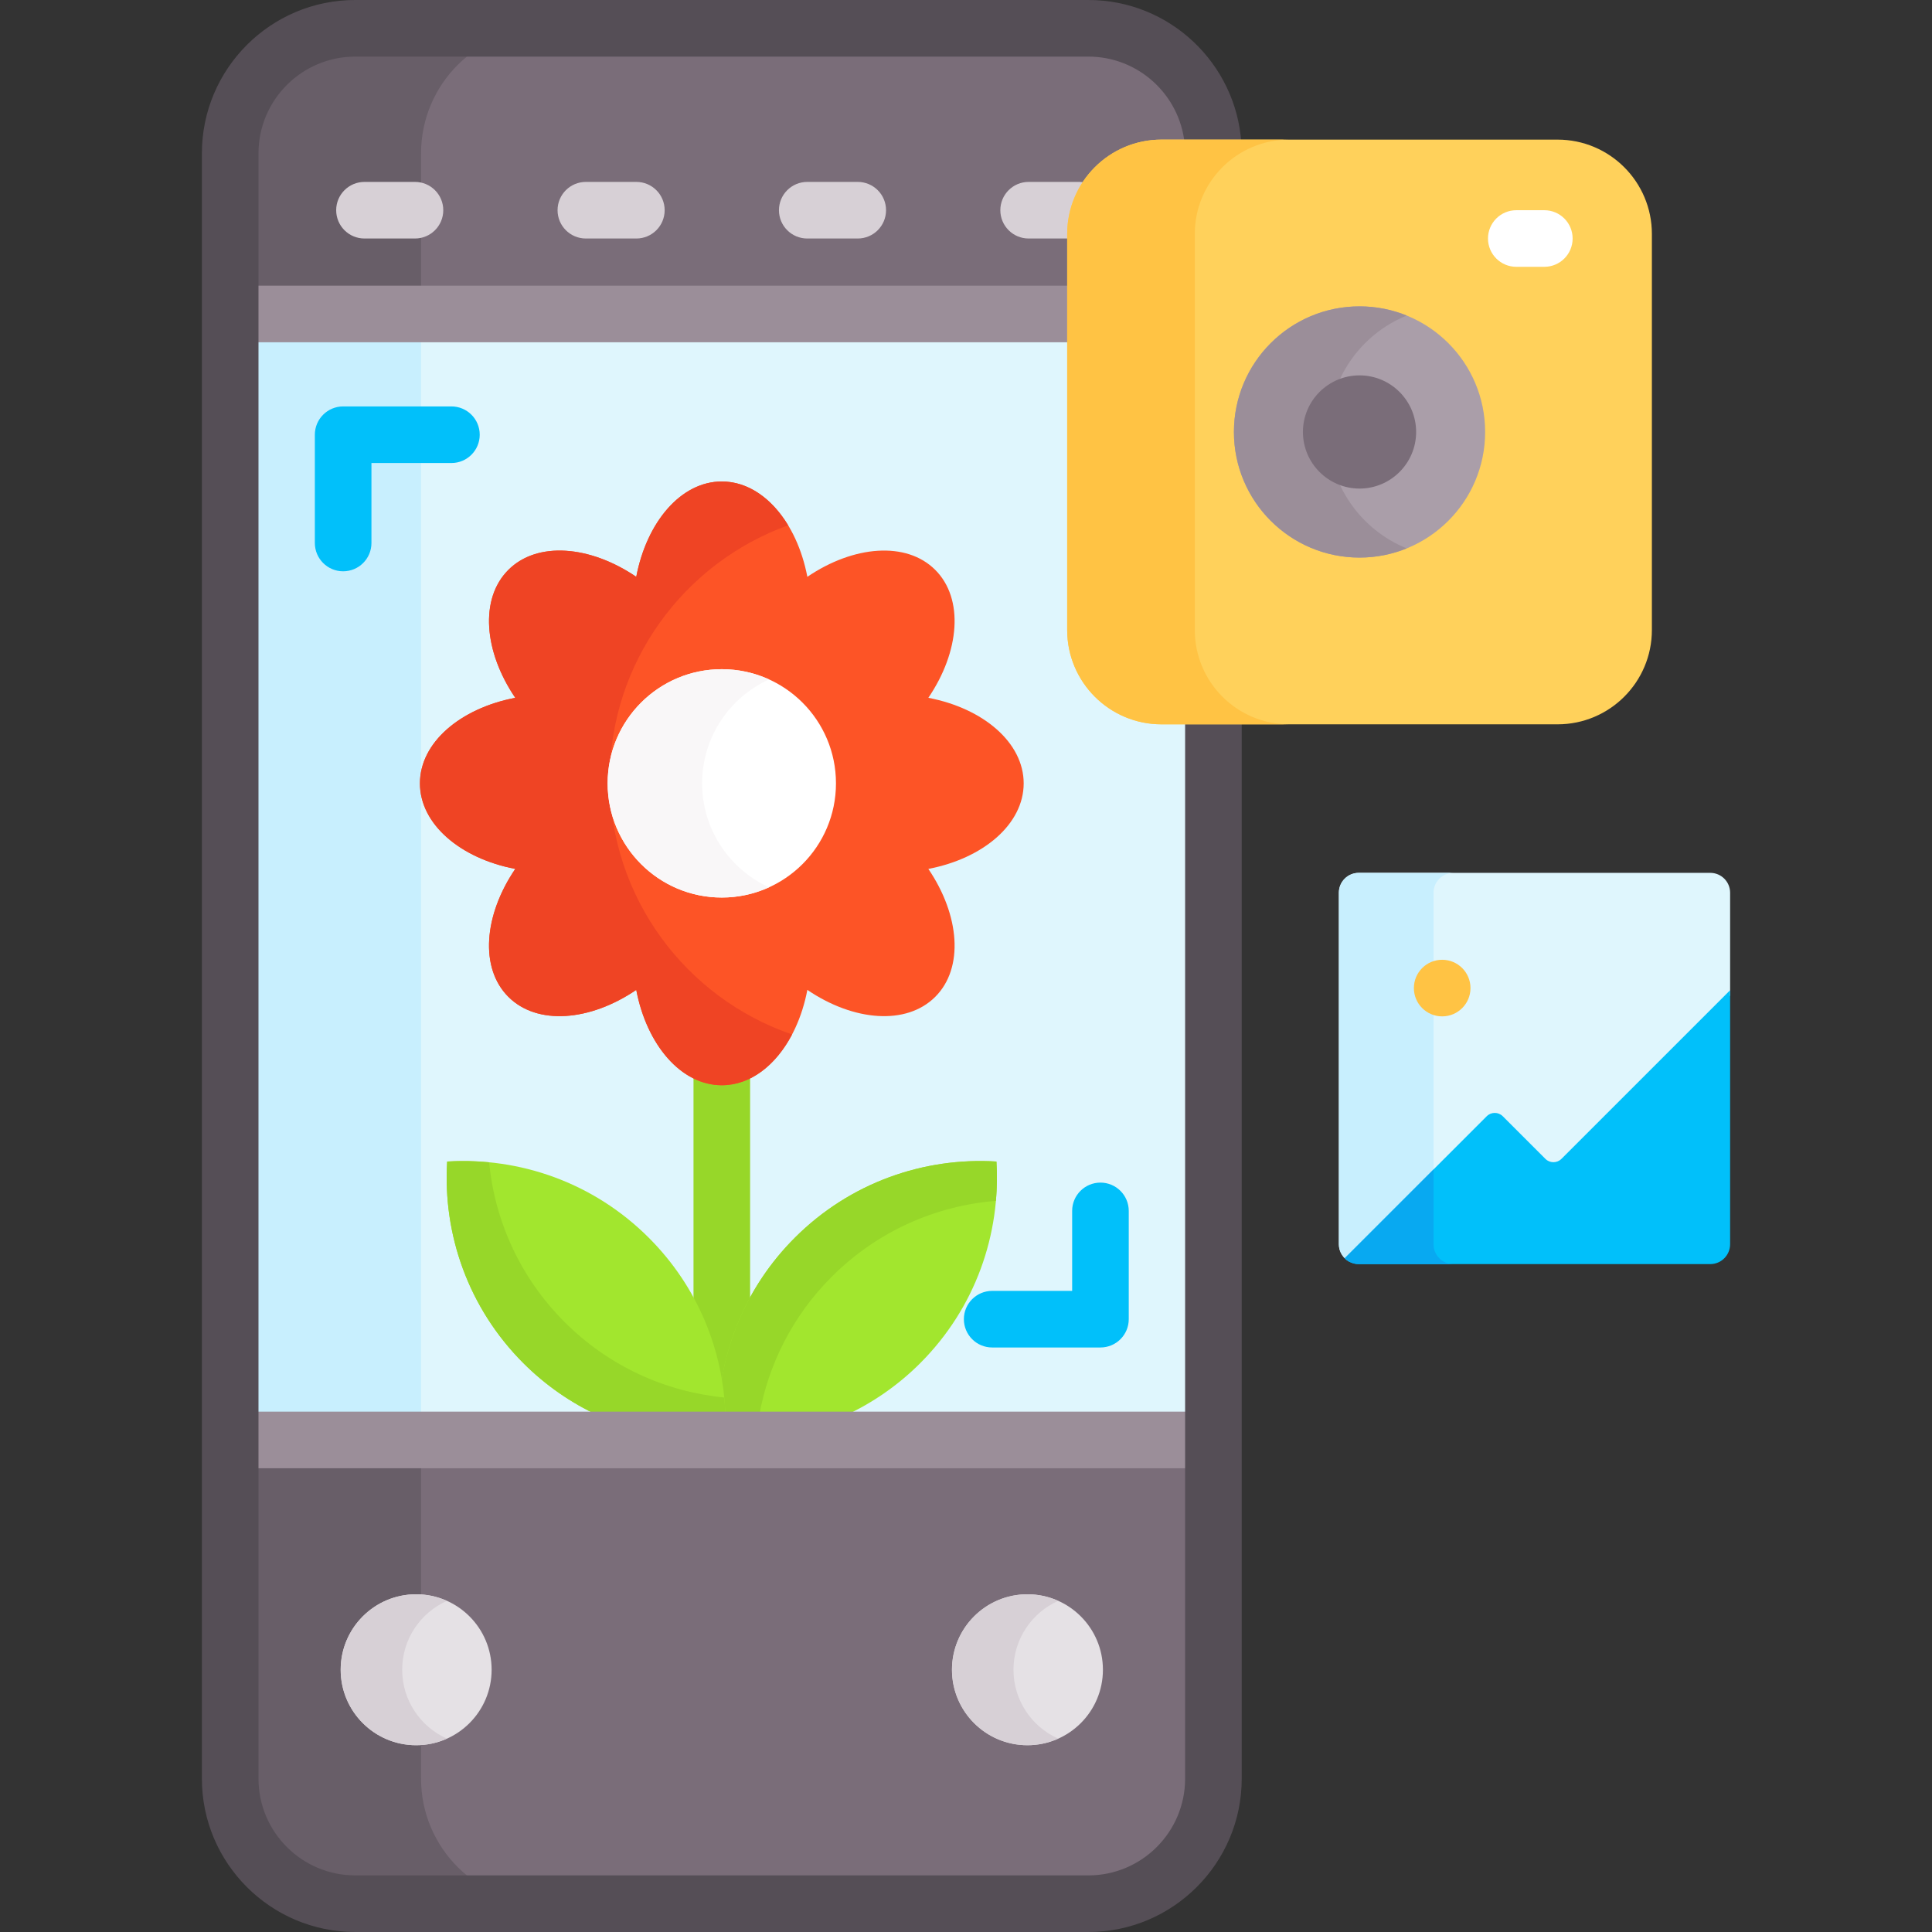
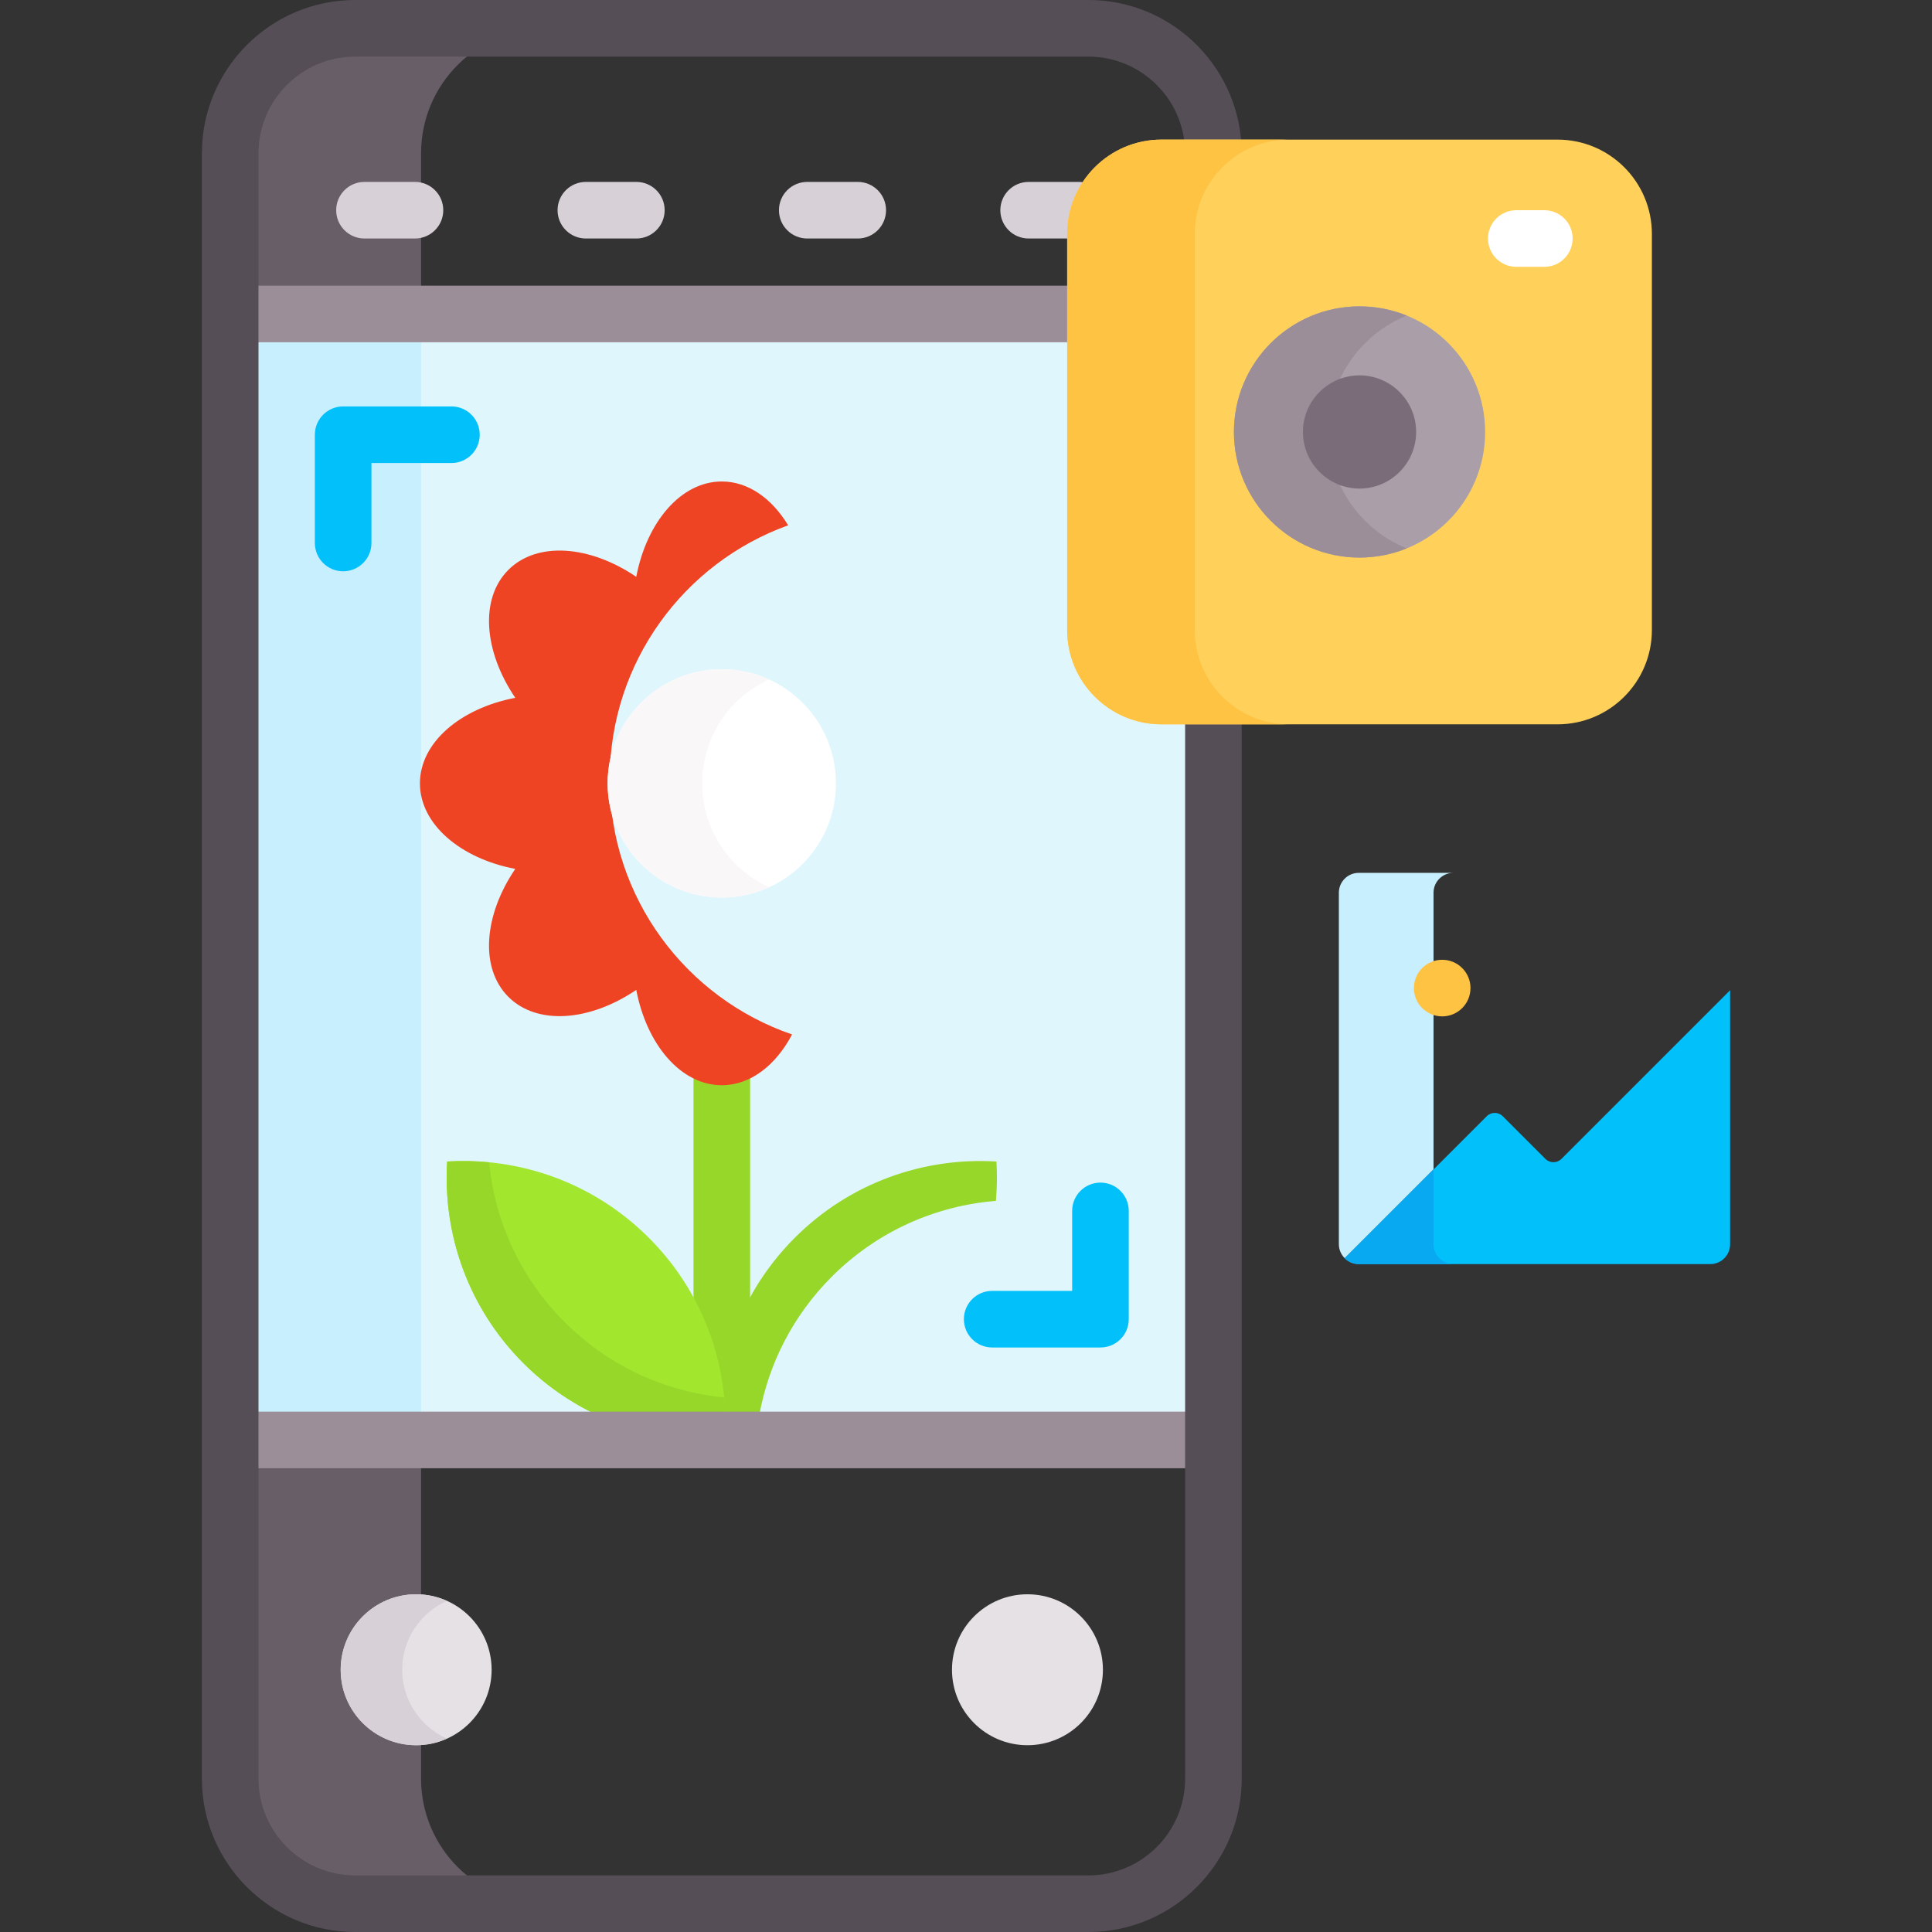
<svg xmlns="http://www.w3.org/2000/svg" id="Capa_1" enable-background="new 0 0 512 512" height="512" viewBox="0 0 512 512" width="512">
  <rect x="0" y="0" width="512" height="512" fill="#333333" stroke="none" />
  <g>
    <g>
-       <path d="m307.813 190.954c-13.233 0-24-10.767-24-24v-104.954c0-13.233 10.767-24 24-24h13.641c-1.345-17.067-15.611-30.5-33.023-30.5h-194.291c-18.301 0-33.137 14.836-33.137 33.137v430.726c0 18.301 14.836 33.137 33.137 33.137h194.292c18.301 0 33.137-14.836 33.137-33.137v-280.409z" fill="#7a6d79" />
      <g>
        <path d="m111.585 471.363v-430.726c0-18.301 14.836-33.137 33.137-33.137h-50.583c-18.301 0-33.137 14.836-33.137 33.137v430.726c0 18.301 14.836 33.137 33.137 33.137h50.582c-18.301 0-33.136-14.836-33.136-33.137z" fill="#685e68" />
      </g>
      <path d="m307.813 190.954c-13.233 0-24-10.767-24-24v-83.748h-222.81v298.393h260.565v-190.645z" fill="#dff6fd" />
      <path d="m198.786 284.655c-2.367 1.259-4.896 1.944-7.501 1.944-2.604 0-5.133-.685-7.499-1.944v63.429c3.943 8.416 6.168 17.604 6.458 27.015h2.083c.291-9.411 2.516-18.599 6.459-27.016z" fill="#97d729" />
-       <path d="m264.066 307.817c-19.19-1.182-38.777 5.543-53.441 20.208-13.044 13.045-19.79 29.984-20.293 47.074h33.739c7.161-3.333 13.878-7.93 19.788-13.84 14.665-14.665 21.389-34.252 20.207-53.442z" fill="#a2e62e" />
      <path d="m263.922 318.244c.304-3.468.358-6.954.144-10.427-19.19-1.182-38.777 5.543-53.441 20.208-13.045 13.045-19.79 29.984-20.293 47.074h10.873c2.42-13.464 8.814-26.352 19.221-36.759 12.133-12.133 27.637-18.814 43.496-20.096z" fill="#97d729" />
      <g>
        <path d="m118.503 307.817c-1.182 19.191 5.543 38.777 20.207 53.442 5.91 5.91 12.627 10.507 19.788 13.84h33.739c-.503-17.091-7.249-34.03-20.293-47.074-14.664-14.665-34.25-21.39-53.441-20.208z" fill="#a2e62e" />
        <path d="m149.617 350.353c-11.832-11.832-18.488-26.87-20-42.317-3.694-.367-7.41-.447-11.113-.219-1.182 19.191 5.543 38.777 20.207 53.442 5.91 5.91 12.627 10.507 19.788 13.84h33.74c-.048-1.584-.139-3.167-.294-4.745-15.451-1.51-30.493-8.166-42.328-20.001z" fill="#97d729" />
      </g>
      <g>
        <path d="m61.003 83.206h50.582v298.393h-50.582z" fill="#c8effe" />
      </g>
      <g fill="#9b8e99">
        <path d="m61.003 374.099h260.566v15h-260.566z" />
        <path d="m61.003 75.705h222.811v15h-222.811z" />
      </g>
      <g>
        <g>
          <path d="m90.938 151.401c-4.143 0-7.5-3.357-7.5-7.5v-28.694c0-4.143 3.357-7.5 7.5-7.5h28.694c4.143 0 7.5 3.357 7.5 7.5s-3.357 7.5-7.5 7.5h-21.194v21.194c0 4.143-3.357 7.5-7.5 7.5z" fill="#01c0fa" />
        </g>
        <g>
          <path d="m291.632 357.097h-28.694c-4.143 0-7.5-3.357-7.5-7.5s3.357-7.5 7.5-7.5h21.194v-21.195c0-4.143 3.357-7.5 7.5-7.5s7.5 3.357 7.5 7.5v28.695c0 4.142-3.357 7.5-7.5 7.5z" fill="#01c0fa" />
        </g>
      </g>
      <path d="m314.068 190.954v280.409c0 14.136-11.501 25.637-25.637 25.637h-194.292c-14.136 0-25.637-11.501-25.637-25.637v-430.726c.001-14.136 11.501-25.637 25.637-25.637h194.292c13.246 0 24.177 10.098 25.502 23h15.04c-1.365-21.182-19.021-38-40.542-38h-194.292c-22.407 0-40.636 18.229-40.636 40.637v430.727c0 22.407 18.229 40.637 40.637 40.637h194.292c22.407 0 40.637-18.229 40.637-40.637v-280.41z" fill="#554e56" />
      <g>
        <g>
          <circle cx="110.285" cy="442.5" fill="#e5e1e5" r="20" />
        </g>
        <g>
          <path d="m106.585 442.5c0-8.14 4.871-15.131 11.85-18.253-2.491-1.114-5.244-1.747-8.15-1.747-11.046 0-20 8.954-20 20s8.954 20 20 20c2.905 0 5.659-.633 8.15-1.747-6.98-3.122-11.85-10.113-11.85-18.253z" fill="#d7d0d6" />
        </g>
        <g>
          <circle cx="272.285" cy="442.5" fill="#e5e1e5" r="20" />
        </g>
        <g>
-           <path d="m268.585 442.5c0-8.14 4.871-15.131 11.85-18.253-2.491-1.114-5.244-1.747-8.15-1.747-11.046 0-20 8.954-20 20s8.954 20 20 20c2.905 0 5.659-.633 8.15-1.747-6.98-3.122-11.85-10.113-11.85-18.253z" fill="#d7d0d6" />
-         </g>
+           </g>
      </g>
      <g>
        <g>
          <path d="m109.972 63.208h-13.381c-4.143 0-7.5-3.357-7.5-7.5s3.357-7.5 7.5-7.5h13.381c4.143 0 7.5 3.357 7.5 7.5s-3.357 7.5-7.5 7.5z" fill="#d7d0d6" />
        </g>
        <g>
          <path d="m168.641 63.208h-13.381c-4.143 0-7.5-3.357-7.5-7.5s3.357-7.5 7.5-7.5h13.381c4.143 0 7.5 3.357 7.5 7.5s-3.357 7.5-7.5 7.5z" fill="#d7d0d6" />
        </g>
        <g>
          <path d="m227.31 63.208h-13.381c-4.143 0-7.5-3.357-7.5-7.5s3.357-7.5 7.5-7.5h13.381c4.143 0 7.5 3.357 7.5 7.5s-3.357 7.5-7.5 7.5z" fill="#d7d0d6" />
        </g>
        <path d="m283.813 62c0-5.007 1.544-9.66 4.177-13.511-.641-.178-1.313-.281-2.011-.281h-13.381c-4.143 0-7.5 3.357-7.5 7.5s3.357 7.5 7.5 7.5h11.215z" fill="#d7d0d6" />
      </g>
      <g>
        <g>
-           <path d="m247.854 264.167c7.633-7.633 6.503-21.621-1.834-33.897 14.576-2.785 25.266-11.877 25.266-22.672 0-10.794-10.69-19.886-25.266-22.672 8.337-12.276 9.467-26.264 1.834-33.897s-21.621-6.503-33.897 1.834c-2.785-14.576-11.877-25.266-22.672-25.266s-19.886 10.69-22.672 25.266c-12.276-8.337-26.264-9.467-33.897-1.834s-6.503 21.621 1.834 33.897c-14.576 2.785-25.266 11.877-25.266 22.672 0 10.794 10.69 19.886 25.266 22.672-8.337 12.276-9.467 26.264-1.834 33.897s21.621 6.503 33.897-1.834c2.785 14.576 11.877 25.266 22.672 25.266s19.886-10.69 22.672-25.266c12.276 8.337 26.264 9.466 33.897 1.834z" fill="#fd5426" />
-         </g>
+           </g>
        <g>
          <path d="m161.585 206.5c0-30.987 19.715-57.362 47.284-67.286-4.312-7.125-10.589-11.616-17.583-11.616-10.794 0-19.886 10.69-22.672 25.266-12.276-8.337-26.264-9.467-33.897-1.834s-6.503 21.621 1.834 33.897c-14.576 2.785-25.266 11.877-25.266 22.672s10.69 19.886 25.266 22.672c-8.337 12.276-9.467 26.264-1.834 33.896 7.633 7.633 21.621 6.503 33.897-1.834 2.785 14.576 11.877 25.266 22.672 25.266 7.579 0 14.316-5.275 18.623-13.46-28.109-9.631-48.324-36.266-48.324-67.639z" fill="#ef4424" />
        </g>
        <g>
          <circle cx="191.285" cy="207.598" fill="#fff" r="30.256" />
        </g>
        <g>
          <path d="m186.072 207.598c0-12.243 7.276-22.779 17.735-27.542-3.817-1.738-8.054-2.714-12.521-2.714-16.71 0-30.256 13.546-30.256 30.256s13.546 30.256 30.256 30.256c4.468 0 8.705-.976 12.521-2.714-10.46-4.763-17.735-15.299-17.735-27.542z" fill="#f9f7f8" />
        </g>
      </g>
    </g>
    <g>
      <g>
        <path d="m412.767 191.954h-104.954c-13.807 0-25-11.193-25-25v-104.954c0-13.807 11.193-25 25-25h104.954c13.807 0 25 11.193 25 25v104.954c0 13.807-11.193 25-25 25z" fill="#ffd15b" />
      </g>
      <g>
        <path d="m316.631 166.954v-104.954c0-13.807 11.193-25 25-25h-33.818c-13.807 0-25 11.193-25 25v104.954c0 13.807 11.193 25 25 25h33.818c-13.807 0-25-11.193-25-25z" fill="#ffc344" />
      </g>
      <g>
        <circle cx="360.29" cy="114.477" fill="#aa9ea9" r="33.286" />
      </g>
      <g>
        <path d="m352.012 114.477c0-13.96 8.597-25.905 20.782-30.849-3.862-1.567-8.08-2.438-12.504-2.438-18.384 0-33.286 14.903-33.286 33.286s14.903 33.286 33.286 33.286c4.424 0 8.642-.87 12.504-2.437-12.185-4.943-20.782-16.888-20.782-30.848z" fill="#9b8e99" />
      </g>
      <g>
        <path d="m409.262 70.709h-7.429c-4.143 0-7.5-3.357-7.5-7.5s3.357-7.5 7.5-7.5h7.429c4.143 0 7.5 3.357 7.5 7.5s-3.357 7.5-7.5 7.5z" fill="#fff" />
      </g>
    </g>
    <g>
      <g>
-         <path d="m357.496 333.731 37.215-37.216c.378-.377.88-.585 1.414-.585.535 0 1.037.208 1.415.585l11.306 11.307c.756.755 1.76 1.171 2.828 1.171s2.073-.416 2.828-1.171l43.996-43.996v-27.246c0-2.908-2.357-5.265-5.265-5.265h-93.154c-2.908 0-5.265 2.357-5.265 5.265v93.155c0 2.034 1.166 3.778 2.854 4.655-.066-.262-.123-.481-.172-.659z" fill="#dff6fd" />
-       </g>
+         </g>
      <g>
        <path d="m379.9 309.913v-73.332c0-2.908 2.357-5.265 5.265-5.265h-25.087c-2.908 0-5.265 2.357-5.265 5.265v93.155c0 1.455.604 2.756 1.562 3.703z" fill="#c8effe" />
      </g>
      <circle cx="382.194" cy="261.85" fill="#ffc344" r="7.5" />
      <g>
        <path d="m394.004 295.809-37.649 37.649c.953.952 2.268 1.542 3.722 1.542h93.156c2.908 0 5.264-2.357 5.264-5.265v-67.322l-44.702 44.702c-1.172 1.172-3.071 1.172-4.243 0l-11.306-11.306c-1.171-1.172-3.07-1.172-4.242 0z" fill="#01c0fa" />
      </g>
      <g>
        <path d="m385.165 335c-2.908 0-5.264-2.357-5.264-5.265v-19.822l-23.545 23.545c.031.031.069.053.101.083.943.898 2.212 1.457 3.617 1.458h.004 25.087z" fill="#08a9f1" />
      </g>
    </g>
    <path d="m360.291 129.477c-8.271 0-15.001-6.729-15.001-15s6.729-14.999 15.001-14.999c8.271 0 14.999 6.729 14.999 14.999 0 8.271-6.729 15-14.999 15z" fill="#7a6d79" />
  </g>
</svg>